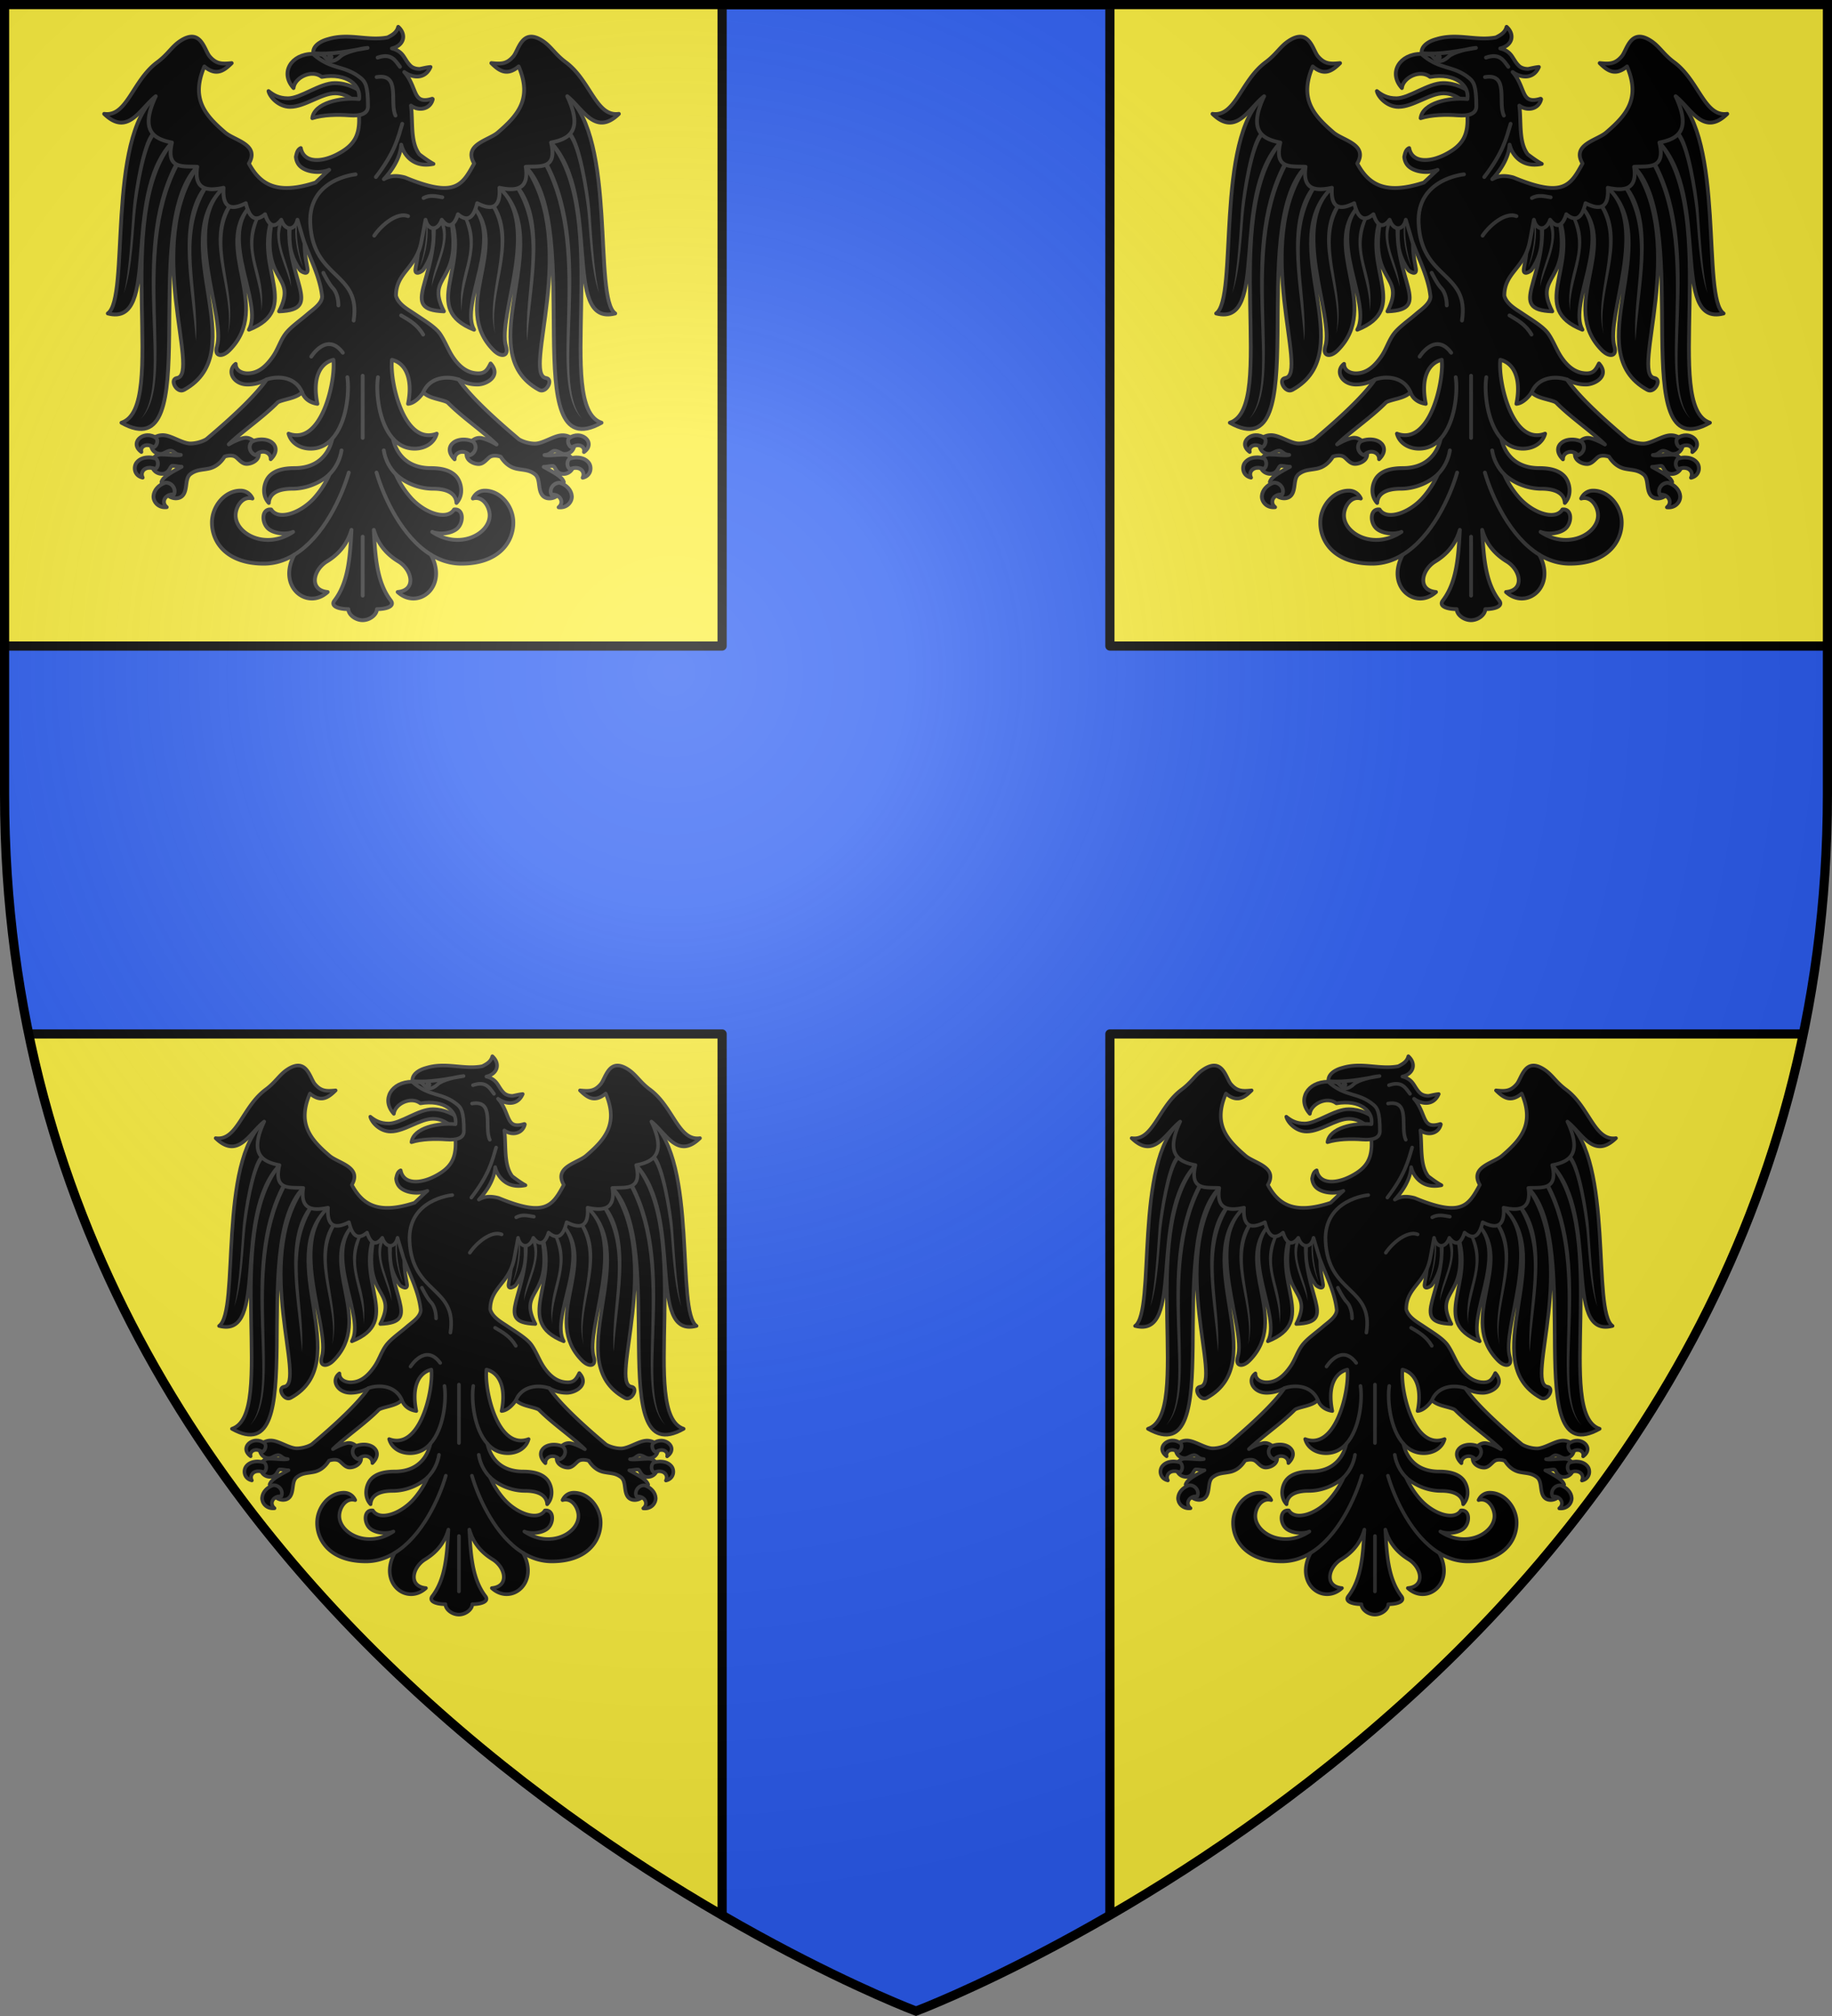
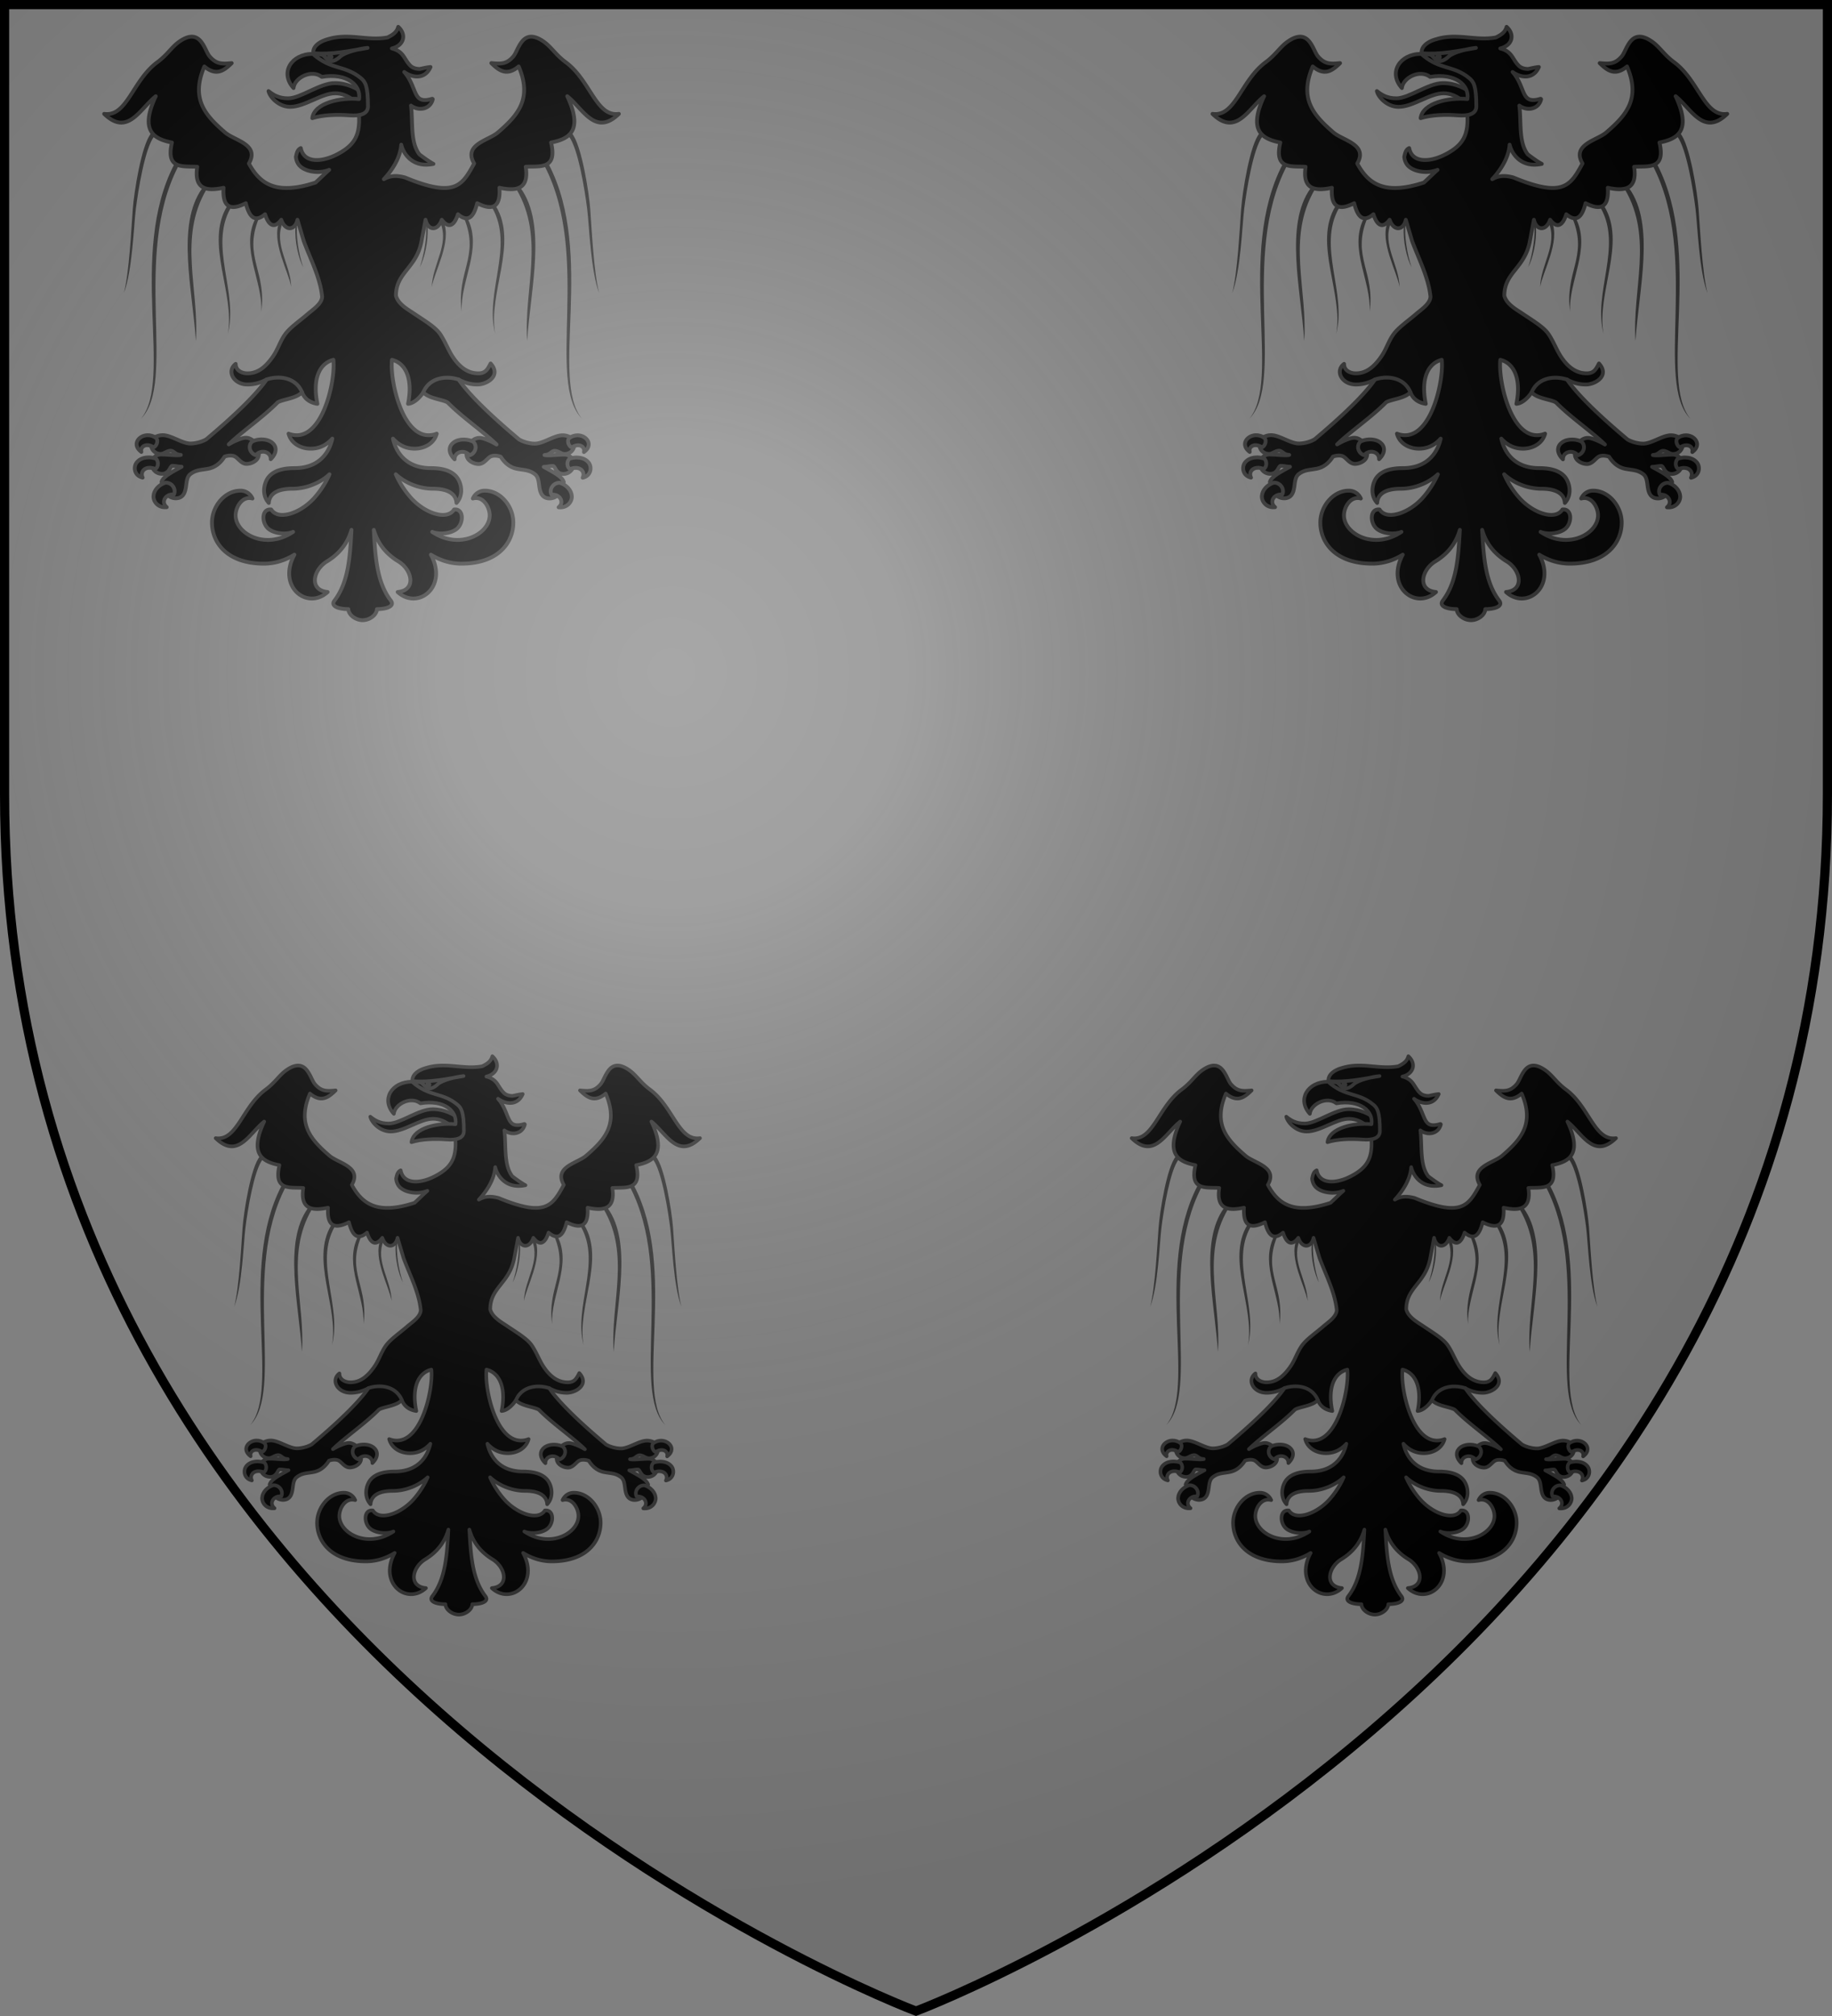
<svg xmlns="http://www.w3.org/2000/svg" xmlns:xlink="http://www.w3.org/1999/xlink" width="600" height="660" viewBox="-300 -300 600 660">
  <rect x="-300" y="-300" width="600" height="660" fill="#808080" stroke="none" />
  <radialGradient id="e" cx="-80" cy="-80" r="405" gradientUnits="userSpaceOnUse">
    <stop offset="0" stop-color="#fff" stop-opacity=".31" />
    <stop offset=".19" stop-color="#fff" stop-opacity=".25" />
    <stop offset=".6" stop-color="#6b6b6b" stop-opacity=".125" />
    <stop offset="1" stop-opacity=".125" />
  </radialGradient>
  <clipPath id="a">
-     <path d="M1.5 1.5h597v258.503c0 286.203-298.5 398.395-298.5 398.395S1.5 546.206 1.5 260.003z" />
-   </clipPath>
-   <path fill="#fcef3c" d="M-298.5-298.5h597v258.543C298.5 246.291 0 358.5 0 358.5S-298.5 246.291-298.5-39.957z" />
+     </clipPath>
  <path d="M236.5 1.5v210h-265v127h265v320h127v-320h265v-127h-265V1.5z" style="fill:#2b5df2;stroke:#000;stroke-width:3;stroke-linecap:round;stroke-linejoin:round;clip-path:url(#a)" transform="translate(-300 -300)" />
  <use xlink:href="#c" width="100%" height="100%" stroke-width="1.062" transform="matrix(.941 0 0 .941 320.824 319.829)" />
  <use xlink:href="#c" width="100%" height="100%" stroke-width="1.062" transform="matrix(.941 0 0 .941 20.824 319.829)" />
  <g id="c" stroke="#313131" stroke-width="3.681" transform="matrix(.339 0 0 .34 -272.25 -291.697)">
    <use xlink:href="#d" width="100%" height="100%" stroke-linecap="round" stroke-linejoin="round" transform="matrix(-1 0 0 1 534.787 0)" />
    <g id="d" stroke="#313131" stroke-linecap="round" stroke-linejoin="round" stroke-width="1.943">
-       <path d="m341.782 72.902 8.255 23.548c-25.937 27.787-5.378 94-32.736 86.88 11.287-7.654-.752-89.153 24.48-110.428m68.22 61.972 11.295.917c-4.105 4.888-4.557 13.09-2.226 24.47.883 4.315-3.333 1.738-3.928.854-7.287-10.83-4.656-18.095-5.14-26.241m-8.609-.773 8.61.773c-2.719 31.437 18.166 46.507-5.37 47.398 9.947-19.367-10.413-13.792-3.24-48.171m-11.313-5.522 11.313 5.522c-9.93 26.031 15.222 46.73-12.128 57.51 7.505-13.172-15.338-46.535.815-63.032m-13.73-9.142 13.73 9.142c-19.476 20.905 11.57 51.18-10.814 73.495-3.786 3.775-7.877 3.111-6.295-2.012 4.673-15.132-18.173-61.472 3.38-80.625m-13.414-10.652 13.415 10.652c-29.559 27.687 15.606 83.25-20.229 102.757-3.63 1.977-7.6-5.428-3.518-6.036 12.165-1.81-17.165-67.835 10.332-107.373M350.037 96.45l12.899 12.335c-30.497 30.74 5.15 154.646-38.66 130.108 24.46-8.033-5.396-104.545 25.761-142.443" transform="matrix(1.895 0 0 1.894 -579.013 -69.84)" />
      <path fill="#313131" stroke="none" d="M205.216 191.677c-1.386 10.143 1.458 28.588 5.827 41.169-4.385-8.165-8.493-25.15-7.453-38.707m-12.57-3.563c-8.404 20.688 7.834 39.623 8.467 61.308-2.47-14.789-19.547-43.65-11.406-62.788M67.086 106.887c-8.979 11.402-15.535 52.458-17.712 69.909-2.002 16.03-3.308 59.378-11.581 81.036 5.12-18.844 7.257-62.595 8.633-81.067 1.186-15.92 8.384-62.158 17.817-72.968m26.178 31.81c-45.147 87.272-.906 207.832-36.085 243.162C85.83 341.332 41.42 220.43 86.402 133.974m31.244 23.944c-27.626 46.928-6.838 96.584-10.283 145.936-3.195-49.728-19.222-111.8 6.13-146.973m27.42 19.109c-21.022 37.25 7.692 81.2-2.669 120.938 7.2-38.73-22.48-87.16-.665-122.84m30.199 12.853c-14.33 36.153 8.068 50.355 2.8 88.641 1.47-29.399-19.918-59.846-6.166-88.674" />
    </g>
    <g stroke-linecap="round" stroke-linejoin="round">
      <path d="M302.875 1.414c-1.415 5.447-5.62 7.853-10.28 10.209-19.34 3.702-37.387-4.562-57.618 1.682-4.326 1.158-7.936 2.928-10.526 5.238-2.47 2.203-3.886 4.942-3.695 8.258 5.844 15.235 74.853 19.74 44.209 59.719 1.146 19.646-4.753 29.085-20.733 37.468-8.029 4.213-16.32 6.307-22.843 5.543-6.524-.763-11.247-4.263-12.635-11.355-3.277 1.436-4.027 5.047-4.717 8.412.215 3.284 1.608 6.638 3.942 8.908 3.318 3.227 9.008 5.243 15.1 5.62 4.353.268 8.948-.328 13.095-1.99-2.484 2.025-8.43 7.947-13.166 12.237-38.135 12.469-53.763 1.245-64.412-18.353 10.742-18.317-13.975-22.204-22.809-29.744-19.842-16.937-33.44-32.806-20.205-63.696 11.574 9.703 19.165 3.927 26.398-3.21-9.286.901-14.812 1.07-21.294-6.462-5.193-6.034-8.368-28.174-28.58-14.757-8.133 5.398-11.767 12.824-22.036 20.377-23.997 17.648-29.224 52.91-51.285 49.703 22.776 22.107 34.623-4.987 49.842-16.977-15.368 32.67-2.666 41.057 15.664 44.58-6.327 26.368 10.855 22.537 24.428 23.36-3.318 21.534 8.684 23.831 25.414 20.187-1.642 23.95 12.014 19.628 21.506 14.873 2.471 9.865 6.994 20.453 18.584 10.627 3.625 11.549 9.22 13.855 15.664 5.315 3.795 11.178 13.312 10.53 15.629 0l6.109 20.574c6.28 16.912 15.92 35.163 17.713 53.402-.17 6.937-8.966 12.468-13.932 16.777-7.42 6.44-16.637 12.648-21.474 19.079-5.101 6.78-7.22 14.905-12.256 22.052-5.911 8.388-13.362 16.043-24.514 16.01-4.952-.015-11.363-2.472-11.312-9.107-9.078 6.824-2.196 19.986 11.732 19.843 7.007-.071 13.054-2.093 18.227-4.888l34.15 12.35c2.5 6.63 7.896 10.03 14.822 11.163-2.56-12.598-1.903-22.471 1.1-29.648 2.91-6.955 8.09-11.23 14.351-12.752 2.311 20.163-11.383 83.087-43.304 71.117 2.551 9.555 11.89 14.434 21.34 14.434 8.787 0 15.66-3.784 20.943-9.674-2.33 10.726-10.635 28.414-36.71 28.414-9.813 0-19.169 1.91-24.64 8.293-4.612 5.38-7.456 17.266-.021 25.223.524-8.07 7.073-13.68 22.793-13.68 13.608 0 27.087-5.76 35.836-13.904-3.807 8.816-9.784 17.51-15.557 23.677-13.483 14.273-34.15 20.806-40.736 10.235-9.665-1.06-9.477 13.244-2.522 18.734 5.965 4.708 17.13 5.514 23.635 2.809-26.438 17.725-55.516 1.958-55.516-15.903 0-7.935 6.32-19.036 16.28-16.244-1.95-4.234-5.957-7.54-11.616-7.54-15.153 0-27.519 15.06-27.519 30.732 0 19.39 14.72 39.554 50.125 39.554 10.85 0 20.692-3.266 29.516-8.648-16.917 31.227 12.696 53.727 32.123 35.947-18.412-1.705-14.062-21.367-.735-29.431 13.19-7.982 20.326-18.6 23.78-30.395-1.458 25.999-2.89 50.37-16.448 68.072-4.063 5.306 3.71 8.244 13.408 8.244.193 5.611 7.094 10.643 13.811 10.643s13.616-5.032 13.809-10.643c9.699 0 17.471-2.938 13.408-8.244-13.558-17.701-14.99-42.073-16.447-68.072 3.453 11.796 10.591 22.413 23.78 30.395 13.328 8.064 17.676 27.726-.736 29.431 19.428 17.78 49.04-4.72 32.124-35.947 8.823 5.382 18.666 8.648 29.515 8.648 35.404 0 50.125-20.164 50.125-39.554 0-15.673-12.366-30.733-27.52-30.733-5.658 0-9.665 3.307-11.615 7.541 9.96-2.792 16.28 8.31 16.28 16.244 0 17.86-29.076 33.628-55.514 15.903 6.505 2.705 17.669 1.899 23.633-2.809 6.955-5.49 7.143-19.794-2.522-18.734-6.586 10.57-27.25 4.038-40.734-10.235-5.773-6.168-11.752-14.86-15.559-23.677 8.75 8.144 22.228 13.904 35.836 13.904 15.72 0 22.27 5.61 22.793 13.68 7.435-7.957 4.591-19.842-.021-25.223-5.471-6.383-14.827-8.293-24.64-8.293-26.075 0-34.38-17.688-36.71-28.414 5.283 5.89 12.156 9.674 20.944 9.674 9.45 0 18.788-4.879 21.34-14.434-31.922 11.97-45.615-50.954-43.233-71.117 6.332 1.522 11.407 5.797 14.316 12.752 3.003 7.177 3.767 17.05 1.205 29.625 6.414-.5 12.182-7.152 14.717-11.025l34.15-12.36c5.218 2.851 11.232 4.847 18.33 4.783 9.113-.08 23.267-8.476 12.573-20.228-2.829 5.351-4.722 9.595-12.152 9.492-11.151-.155-18.845-7.456-24.512-16.01-4.46-6.73-7.353-14.98-12.256-22.052-4.613-6.656-15.608-13.097-25.037-19.463-6.175-4.17-15.244-8.955-17.494-17.16 0-22.71 19.72-26.276 24.672-52.456l3.925-20.753c2.317 10.53 11.87 11.178 15.665 0 6.444 8.54 12.003 6.234 15.628-5.315 11.59 9.826 16.113-.764 18.584-10.629 9.492 4.755 23.148 9.08 21.506-14.87 16.73 3.643 28.733 1.346 25.414-20.188 13.573-.823 30.79 3.008 24.463-23.36 18.33-3.523 30.997-11.91 15.63-44.58 15.218 11.99 27.098 39.084 49.874 16.977-22.06 3.207-27.286-32.055-51.283-49.703-10.269-7.553-13.938-14.98-22.07-20.38-20.213-13.416-23.388 8.724-28.58 14.758-6.483 7.533-11.974 7.365-21.26 6.463 7.233 7.137 14.824 12.914 26.398 3.211 13.236 30.89-.398 46.759-20.24 63.696-8.834 7.54-33.516 11.427-22.773 29.744-11.8 21.713-18.98 33.136-66.84 13.459-10.544-2.826-15.945-.77-20.381 1.644 8.522-9.145 15.969-21.035 16.789-33.224.784 3.088 2.446 7.7 6.476 11.966 4.835 5.117 12.669 9.034 24.606 6.538-4.044-2.147-9.334-5.966-13.518-9.137-3.026-3.87-4.755-8.743-5.736-14.108-1.912-10.451-1.099-22.648-2.43-32.88 3.076 2.312 7.284 3.567 11.3 2.943 4.373-.68 8.352-3.521 9.714-8.984a1 1 0 0 0 0-.153c-.03-.036-.065-.013-.105-.039a1 1 0 0 0 0-.152c-.03-.037-.066-.05-.106-.076-.03-.037-.065-.05-.105-.077a1 1 0 0 0-.106 0c-.035-.002 0-.002-.035 0a1 1 0 0 0-.106 0 1 1 0 0 0-.14 0c-5.26 1.603-8.704 1.504-11.123.305-2.419-1.198-3.83-3.55-5.174-6.576-2.457-5.531-4.783-13.157-10.525-19.535 3.233 2.333 7.556 4.274 12.074 4.357 5.283.098 10.408-2.45 13.305-9.176-3.045.209-7.043 1.2-10.383 1.874-3.472.012-6.673-.98-8.696-2.829-3.234-2.954-4.907-6.601-7.32-9.941-2.226-3.081-5.493-5.668-10.912-6.996 11.76-2.828 14.419-13.337 6.125-20.799" />
      <path d="M177.554 63.278c4.481 3.582 9.77 6.993 18.859 6.993 12.262 0 30.597-14.667 45.187-14.667 12.114 0 21.62 5.262 27.88 9.918l-1.925 13.788c-3.828-4.093-13.18-13.9-25.488-13.9-13.521 0-29.424 13.047-43.6 13.047-11.376 0-19.83-9.764-20.913-15.179" />
      <path d="M266.828 50.83c4.093 3.369 6.823 7.153 6.823 27.082 0 7.247-7.002 9.554-18.153 8.7-11.167-.853-25.323-.555-35.655 2.744 1.836-14.743 27.481-20.105 45.188-18.419 2.054-13.18-11.463-25.45-36.038-21.318-9.84-7.663-26.302.766-27.262 10.744-13.439-14.66-2.355-32.915 18.673-32.915 17.927 15.972 30.676 10.42 46.424 23.382" />
      <path fill-rule="evenodd" d="M220.775 26.815c18.062 1.597 35.328-2.222 52.508-5.14-7.51.741-21.983 4.057-26.602 8.514-2.816 2.719-7.445 5.377-10.743 3.726-2.45-1.226-4.19-4.496-6.373-5.48-2.183-.986-4.807.314-8.79-1.62" />
    </g>
    <path stroke-linecap="round" stroke-linejoin="round" d="M419.57 398.665c4.362 2.578 10.734 4.15 15.504 4.101 3.814-.038 8.439-1.991 13.094-3.995s9.335-4.047 13.513-4.047c2.796 0 5.488.745 7.542 2.024l3.666 8.362c-.861 4.707-4.713 7.67-9.323 7.67-1.714 0-3.259-.888-4.818-1.652-1.56-.764-3.127-1.438-4.819-1.438-1.035 0-2.088.62-3.247 1.438-1.16.819-2.326 1.804-3.876 2.184-.783.192-1.686.361-2.619.426.344.066.716.11 1.048.16 3.787.565 11.331-.586 18.122-.586 3.032 0 5.516 1.413 7.123 3.356l.838 9.8c-.374.741-.79 1.482-1.362 2.13-1.701 1.932-4.342 3.356-7.647 3.356-1.934 0-3.387-.609-4.504-1.385-1.117-.775-1.903-1.786-2.514-2.77-.611-.983-1.09-1.888-1.571-2.556-.483-.668-.878-.959-1.467-.959-1.91 0-3.455.265-5.133.533-1.138.182-2.301.328-3.666.32 1.272.696 2.512 1.39 3.77 2.077 3.696 2.013 7.262 4.03 10.057 6.072s4.87 4.17 5.552 6.498l-6.39 13.05c-1.692 1.505-4.32 2.562-7.018 2.662-2.7.101-5.478-.726-7.333-3.036-2.3-2.865-2.724-7.017-3.247-10.865-.524-3.849-1.217-7.35-3.876-9.375-2.845-2.166-5.461-3.126-8.276-3.728s-5.835-.832-9.323-1.545c-5.97-1.22-11.283-4.886-15.503-11.61-2.905-1.004-7.204-1.58-10.057 0-1.487.822-2.978 2.516-4.713 4.047-1.736 1.531-3.837 2.983-6.495 2.983-2.64 0-5.563-.916-7.857-2.504-2.293-1.587-3.876-3.923-3.876-6.817 0-.45.074-.882.105-1.332l5.028-11.398c1.988-1.849 4.522-3.09 7.438-3.09 2.552 0 6.217 1.345 9.951 2.984 2.414 1.059 4.4 2.204 6.495 3.355-12.732-12.375-33.228-26.206-46.93-40.107-.69-.701-2.214-1.317-4.19-1.917-1.975-.6-4.408-1.234-6.913-1.918-4.76-1.3-9.758-2.99-12.78-6.232 5.542-13.38 20.646-16.67 34.15-12.356 11.07 15.973 33.37 36.661 58.347 57.63m-209.611-45.388c-3.022 3.242-8.02 4.932-12.78 6.232-2.506.684-4.938 1.317-6.914 1.917s-3.499 1.217-4.19 1.918c-13.701 13.9-34.197 27.732-46.93 40.107 2.095-1.151 4.081-2.297 6.495-3.356 3.734-1.638 7.4-2.983 9.952-2.983 2.916 0 5.45 1.241 7.437 3.09l5.028 11.398c.032.45.105.882.105 1.332 0 2.894-1.582 5.23-3.876 6.817s-5.217 2.504-7.856 2.504c-2.658 0-4.76-1.452-6.495-2.983s-3.226-3.225-4.714-4.048c-2.852-1.578-7.151-1.003-10.056 0-4.22 6.725-9.533 10.392-15.504 11.611-3.487.713-6.508.942-9.323 1.545-2.814.602-5.43 1.562-8.275 3.728-2.66 2.025-3.353 5.526-3.876 9.374s-.947 8-3.247 10.866c-1.855 2.31-4.634 3.137-7.333 3.036-2.7-.1-5.327-1.158-7.019-2.663l-6.39-13.05c.683-2.327 2.757-4.455 5.552-6.498 2.796-2.042 6.362-4.058 10.057-6.072 1.259-.686 2.5-1.38 3.77-2.077-1.364.01-2.527-.137-3.666-.32-1.677-.268-3.222-.532-5.132-.532-.59 0-.985.29-1.467.959-.482.668-.96 1.573-1.571 2.556s-1.397 1.994-2.514 2.77-2.57 1.385-4.505 1.385c-3.305 0-5.945-1.424-7.647-3.356-.571-.648-.988-1.39-1.362-2.13l.838-9.8c1.608-1.944 4.091-3.356 7.124-3.356 6.79 0 14.335 1.15 18.122.586.332-.05.704-.094 1.048-.16a16 16 0 0 1-2.62-.426c-1.55-.38-2.716-1.366-3.875-2.184-1.16-.818-2.212-1.438-3.248-1.438-1.691 0-3.259.674-4.818 1.438-1.56.764-3.105 1.651-4.819 1.651-4.61 0-8.461-2.962-9.323-7.67l3.667-8.362c2.054-1.279 4.746-2.024 7.542-2.024 4.178 0 8.858 2.045 13.513 4.048s9.28 3.956 13.094 3.995c4.77.048 11.142-1.523 15.504-4.101 24.977-20.969 47.276-41.658 58.347-57.63 13.504-4.314 28.608-1.025 34.15 12.356" />
    <ellipse cx="237.151" cy="30.475" fill="#313131" stroke="none" rx="3.015" ry="3.013" />
    <path stroke-linecap="round" stroke-linejoin="round" d="M476.556 394.731c8.6.32 15.181 9.288 5.761 16.107 1.351-5.3-5.021-9.043-11.837-4.41-2.783-1.07-4.704-5.965-2.723-8.725 2.794-2.214 5.932-3.079 8.799-2.972m-108.944 4.123c2.597.172 5.2.798 7.543 1.917 4.49 3.9 2.63 11.25-3.352 13.23-5.288-6.218-14.822-3.155-14.456 3.836-6.779-6.557-5.536-12.76-1.153-16.107 2.884-2.201 7.091-3.164 11.418-2.876M474.88 416.11c.678-.014 1.349.05 1.99.096 4.278.309 7.724 2.027 9.952 4.794 3.385 4.205 2.528 12.75-5.762 14.572 3.013-5.943-2.987-12.173-12.256-8.245-2.99-1.887-3.49-7.355-.419-10.162 2.278-.648 4.46-1.014 6.495-1.055zm-15.818 24.352c6.664 2.096 11.144 7.359 11.523 12.847.36 5.213-4.384 11.69-12.78 10.738 5.796-4.566 1.656-12.94-6.914-12.176-2.543-5.338 1.99-11.712 8.171-11.41M60.476 394.617c-8.601.32-15.182 9.287-5.762 16.107-1.35-5.3 5.022-9.043 11.837-4.41 2.784-1.07 4.704-5.966 2.724-8.725-2.794-2.214-5.932-3.079-8.8-2.972m108.943 4.123c-2.596.172-5.2.797-7.542 1.917-4.49 3.899-2.631 11.25 3.352 13.23 5.288-6.218 14.821-3.156 14.456 3.835 6.778-6.556 5.535-12.76 1.152-16.106-2.883-2.202-7.09-3.164-11.418-2.876M62.152 415.997c-.679-.014-1.349.05-1.99.096-4.278.308-7.725 2.027-9.952 4.793-3.386 4.206-2.529 12.751 5.761 14.573-3.012-5.943 2.988-12.173 12.256-8.245 2.99-1.887 3.491-7.355.42-10.163-2.279-.648-4.46-1.013-6.495-1.054zm15.818 24.351c-6.664 2.097-11.144 7.36-11.523 12.847-.36 5.214 4.384 11.691 12.78 10.738-5.797-4.565-1.656-12.94 6.913-12.176 2.544-5.338-1.99-11.71-8.17-11.409" />
-     <path fill="none" stroke-linecap="round" stroke-linejoin="round" d="M230.49 238.248s5.208 10.774 9.479 15.047c2.46 2.46 5.164 8.873 5.118 16.4m-26.224 49.278s15.179-24.398 30.483-3.74m78.006-148.983c6.04-3.366 12.082-1.695 18.123-.684m-39.806 113.711c7.695 4.52 15.534 8.648 21.3 18.468m-14.574-114.053c-10.251-4.139-25.497 8.192-32.696 18.809m-11.146 134.88v59.825m0 151.9v-56.77m29.23-94.417c-13.755-15.188-16.673-44.506-14.514-59.135m17.256 93.48c-5.946-6.026-10.173-13.921-11.62-23.03m45.531 100.436c-28.038-17.047-45.692-55.48-52.538-79.062m-42.687-32.689c13.755-15.188 16.673-44.506 14.515-59.135m-17.256 93.48c5.945-6.026 10.172-13.921 11.62-23.03M202.558 509.67c28.038-17.047 45.693-55.48 52.538-79.062m27.857-399.57c13.276-4.58 16.993 2.707 21.615 8.87m-22.576 9.913c23.615-3.974 12.202 24.665 18.253 37.043m-18.955 59.2c18.259-23.725 21.223-37.066 25.474-51.28m-45.055 48.684s-45.808 4.047-43.833 47.048c2.517 54.79 49.31 46.409 41.927 93.714" />
  </g>
  <use xlink:href="#c" width="100%" height="100%" transform="translate(363)" />
  <path fill="url(#e)" d="M-298.5-298.5h597v258.543C298.5 246.291 0 358.5 0 358.5S-298.5 246.291-298.5-39.957z" />
  <path fill="none" stroke="#000" stroke-width="3" d="M-298.5-298.5h597v258.503C298.5 246.206 0 358.398 0 358.398S-298.5 246.206-298.5-39.997z" />
</svg>